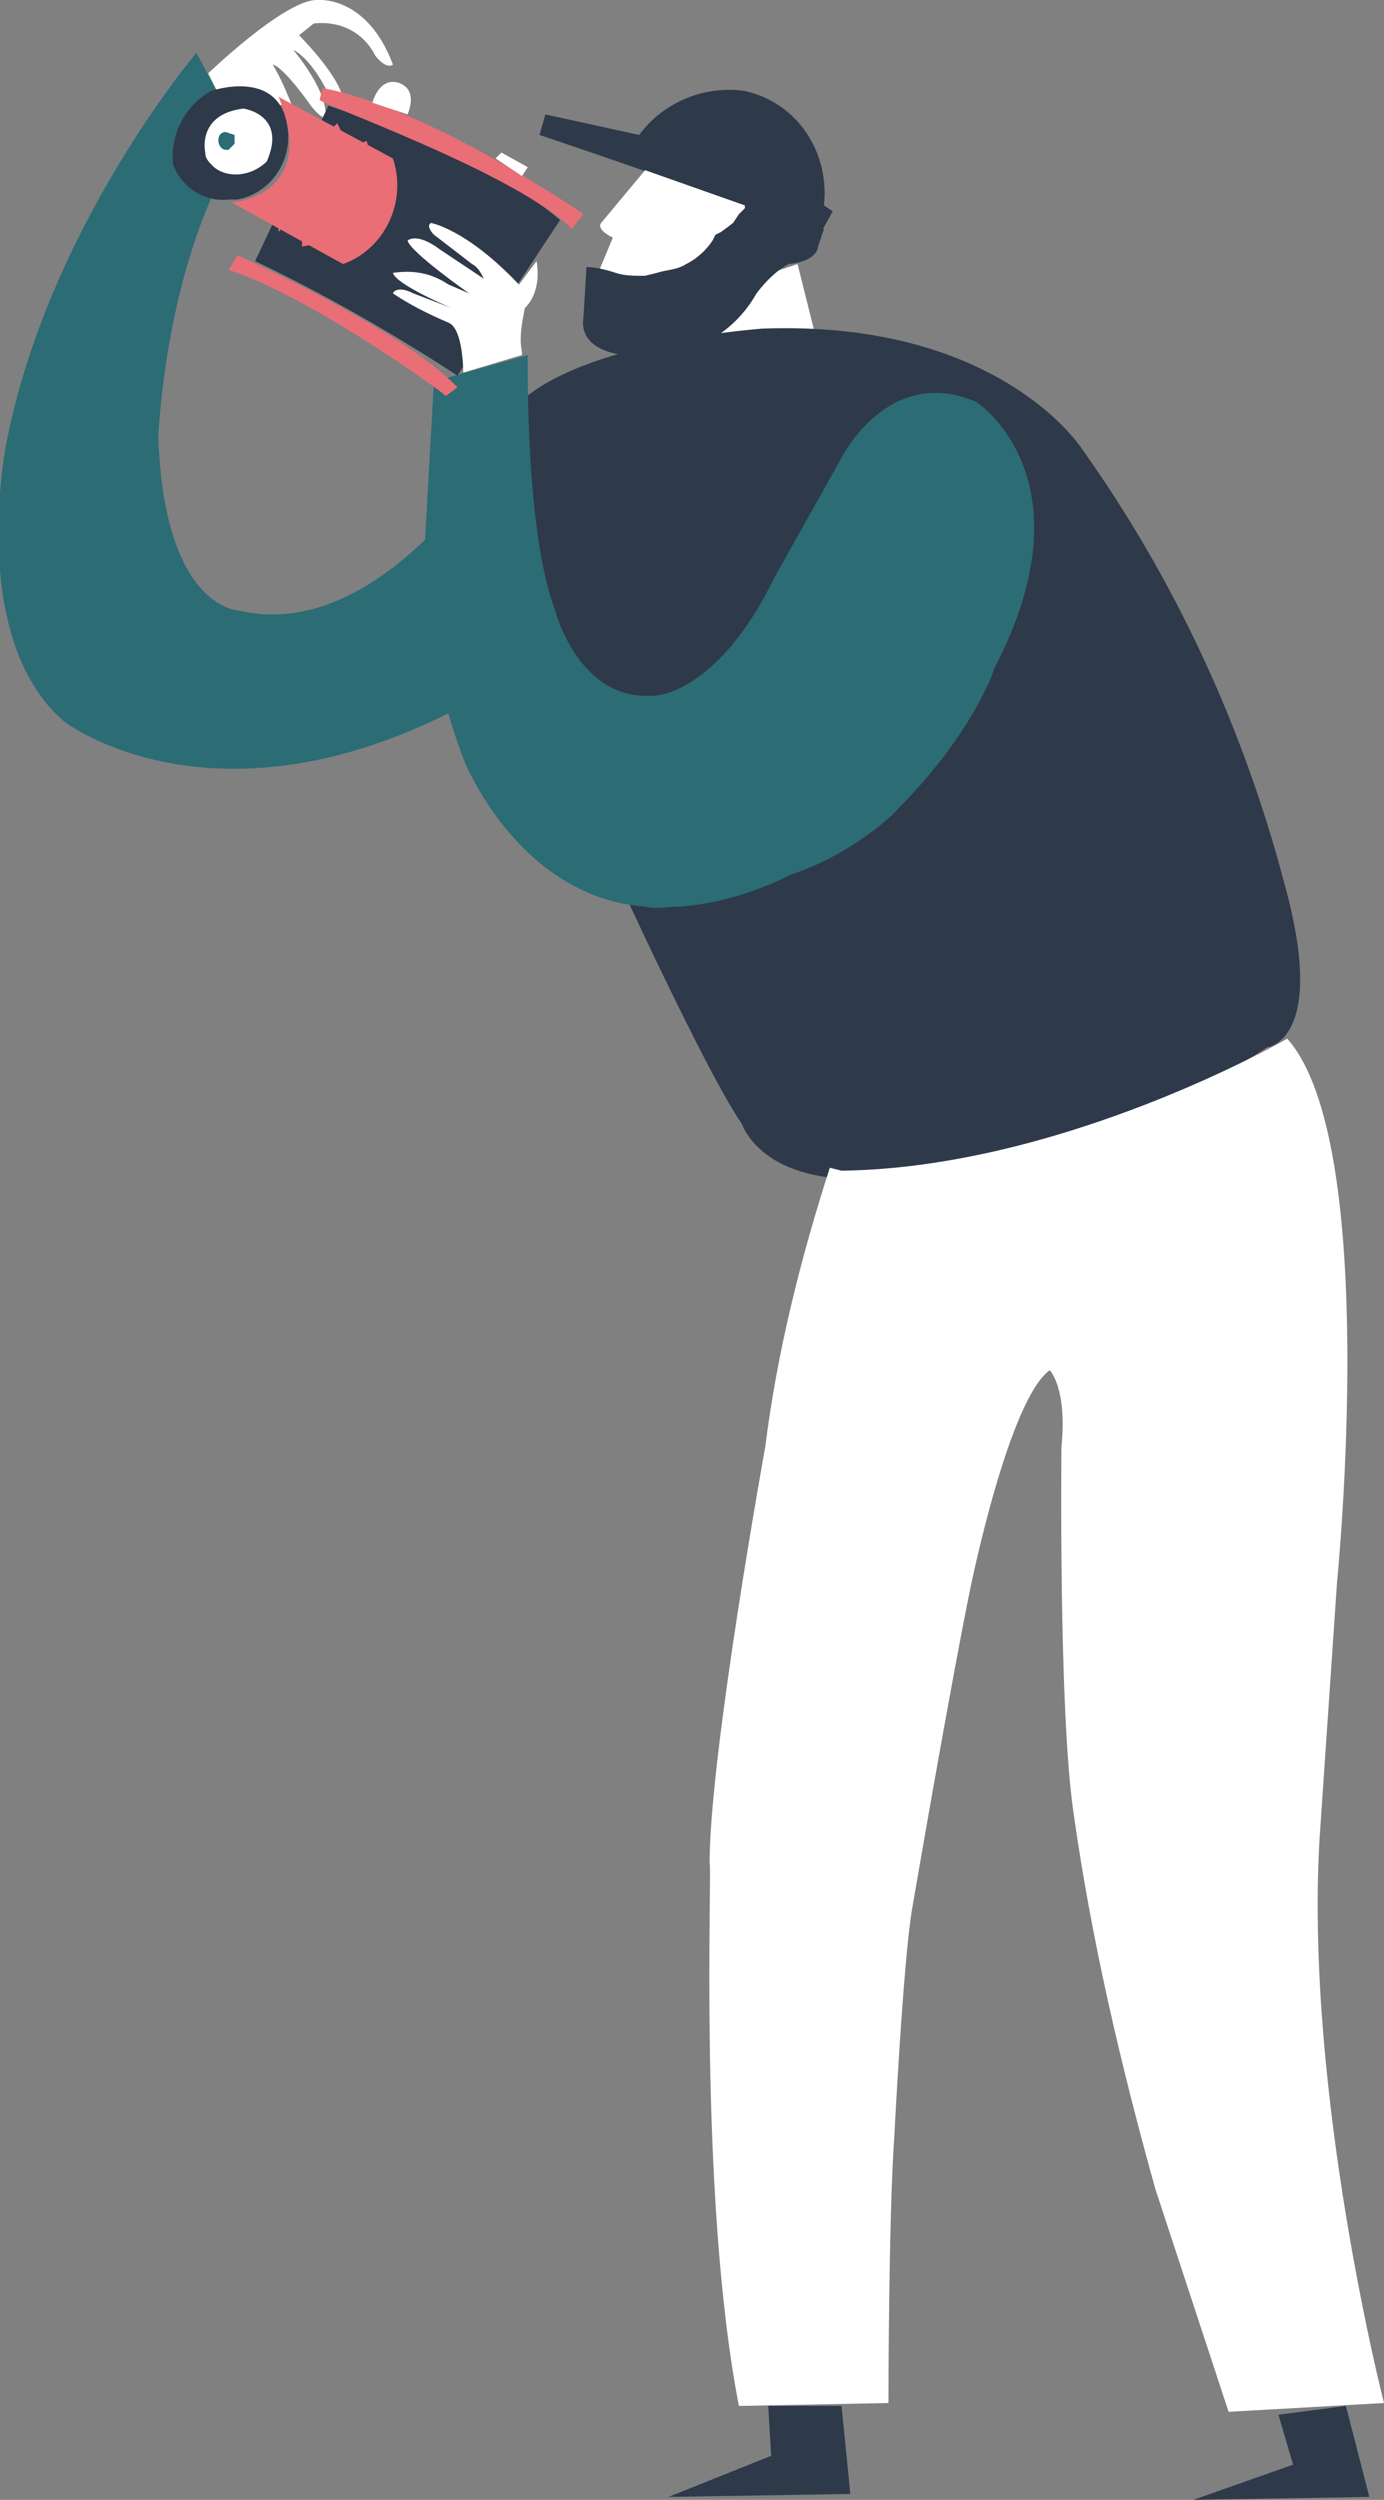
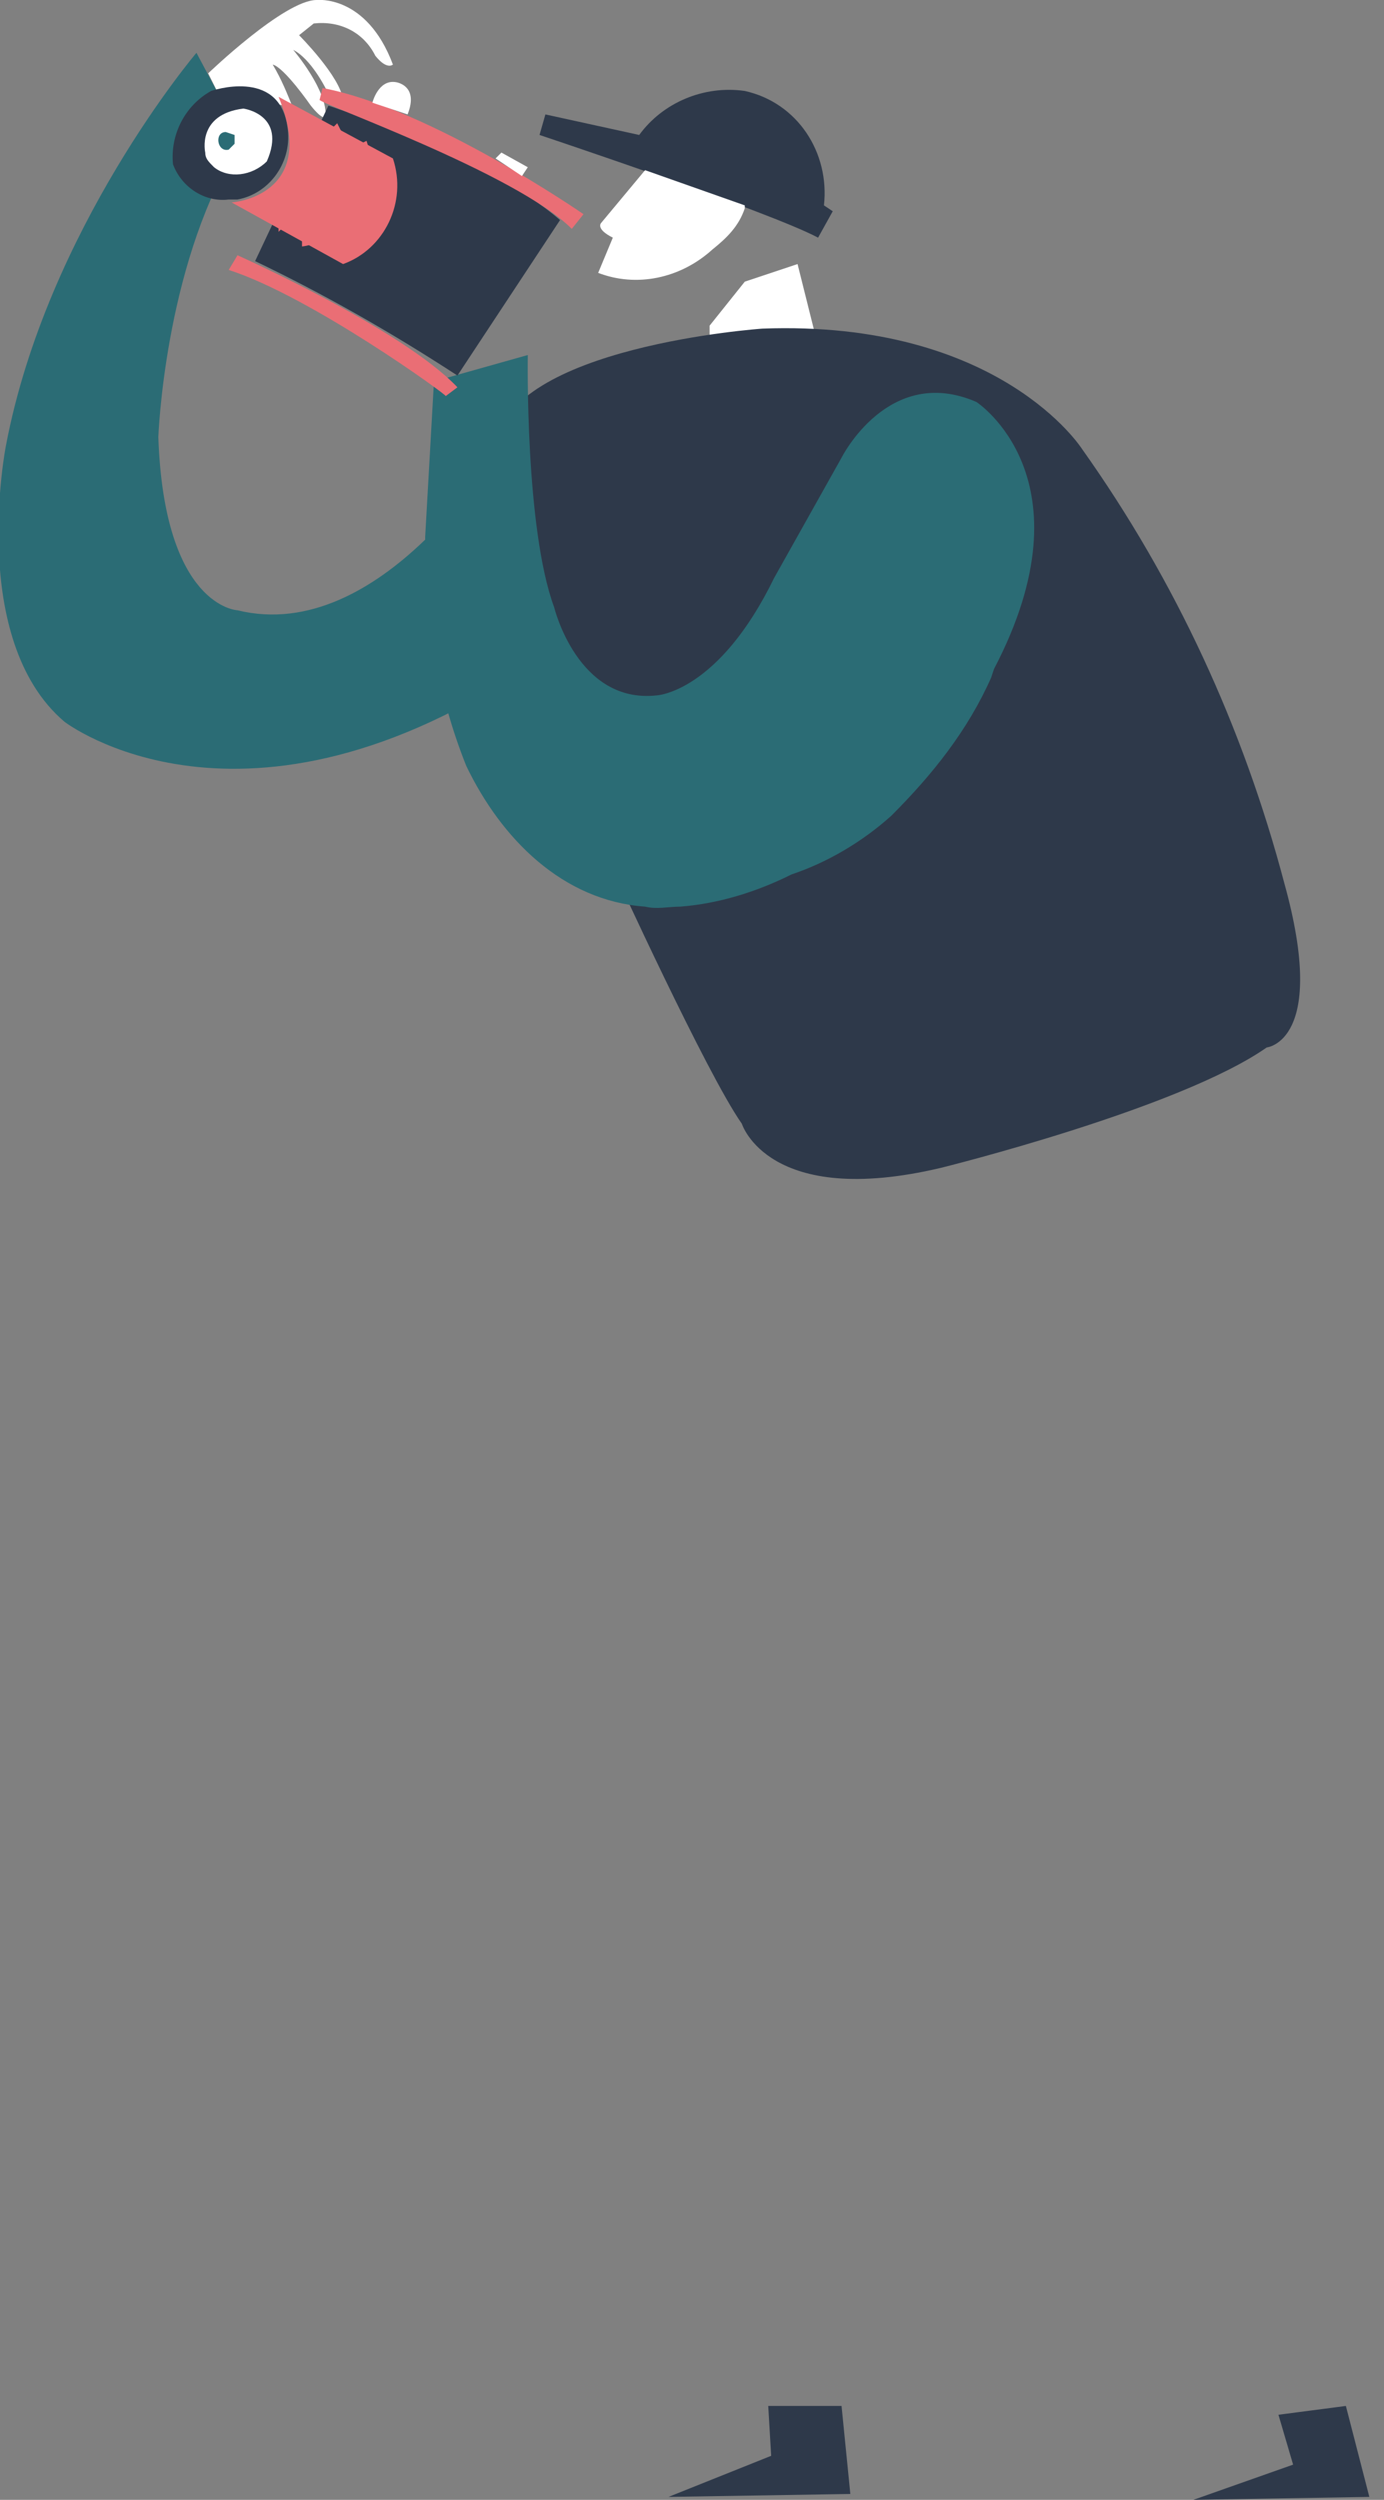
<svg xmlns="http://www.w3.org/2000/svg" xmlns:xlink="http://www.w3.org/1999/xlink" version="1.1" id="Groupe_13968" x="0px" y="0px" viewBox="0 0 47.2 85.2" style="enable-background:new 0 0 47.2 85.2;" xml:space="preserve">
  <rect x="0" y="0" width="47.2" height="85.2" fill="#808080" stroke="none" />
  <style type="text/css">
	.st0{fill:#FFFFFF;}
	.st1{clip-path:url(#SVGID_00000075163803988602958070000009310539533446714776_);}
	.st2{fill:#2E394A;}
	.st3{fill:#2B6C75;}
	.st4{fill:#EA6E75;}
</style>
  <path id="Tracé_32704" class="st0" d="M27.2,9l0.6,2.4l-3.6,0.5l0-0.8l1.2-1.5L27.2,9z" />
  <g id="Groupe_13967">
    <g>
      <defs>
        <rect id="SVGID_1_" x="0" y="0" width="47.2" height="85.2" />
      </defs>
      <clipPath id="SVGID_00000183959870610525505570000004505440102725732747_">
        <use xlink:href="#SVGID_1_" style="overflow:visible;" />
      </clipPath>
      <g id="Groupe_13966" style="clip-path:url(#SVGID_00000183959870610525505570000004505440102725732747_);">
        <path id="Tracé_32705" class="st2" d="M18.4,4.6c0,0,7.8,2.6,9.5,3.5l0.5-0.9L28.1,7c0.2-1.8-0.9-3.5-2.7-3.9     c-1.4-0.2-2.8,0.4-3.6,1.5l-3.2-0.7L18.4,4.6z" />
        <path id="Tracé_32706" class="st0" d="M22,5.8l-1.5,1.8c0,0-0.2,0.2,0.4,0.5l-0.5,1.2c1.3,0.5,2.8,0.2,3.9-0.8     c0.5-0.4,0.9-0.8,1.1-1.4V7L22,5.8z" />
-         <path id="Tracé_32707" class="st2" d="M28.1,7.8l-0.2,0.6c0,0,0,0.5-1,0.6c-0.4,0.2-0.8,0.6-1.1,1c-0.9,1.6-2.7,2.4-4.5,2.1     c0,0-1.6-0.1-1.4-1.3L20,9.1c0.3,0,0.7,0.1,1,0.2c0.3,0.1,0.6,0.1,1,0.1l0.4-0.1c0.3-0.1,0.7-0.1,1-0.3c0.4-0.2,0.7-0.5,0.9-0.8     l0.1-0.2l0.2-0.1L25,7.6l0.2-0.3l0.2-0.2L25.5,7l0.2-0.1l0.2,0.1l0.4,0.2c0.3,0.1,0.6,0.2,0.9,0.4C27.5,7.6,27.8,7.7,28.1,7.8" />
        <path id="Tracé_32708" class="st2" d="M20.9,29.6c0,0,3.2,7,4.4,8.7c0,0,0.9,2.9,6.8,1.5c0,0,8.1-2,11.1-4.1     c0,0,2.1-0.2,0.6-5.6c-1.4-5.3-3.7-10.3-6.9-14.8c0,0-2.8-4.4-10.9-4.1c0,0-8.7,0.6-9.1,4c0.1,2.6,0.5,5.1,1.2,7.6L20.9,29.6z" />
        <path id="Tracé_32709" class="st3" d="M14.8,13l3.2-0.9c0,0-0.1,5.9,0.9,8.6c0,0,0.8,3.3,3.5,3c0,0,2.1-0.1,4-4l2.3-4.1     c0,0,1.6-3.2,4.6-1.9c0,0,4,2.6,0.6,9.1l-0.1,0.3c-0.8,1.8-2,3.3-3.4,4.7c-1,0.9-2.2,1.6-3.4,2c-1.2,0.6-2.5,1-3.8,1.1     c-0.4,0-0.8,0.1-1.2,0c-2.8-0.2-4.9-2.3-6.1-4.8c-1-2.5-1.4-5.1-1.4-7.8L14.8,13z" />
        <path id="Tracé_32710" class="st3" d="M17,15.3c0,0-4,6.7-8.9,5.5c0,0-2.5-0.1-2.7-5.9c0,0,0.2-5.7,2.6-9.7l0.3-0.4L6.7,1.8     c0,0-5.1,6-6.5,13.4c0,0-1.3,6.6,2,9.4c0,0,6.1,4.7,16-2C18.2,22.6,16.9,17.3,17,15.3" />
-         <path id="Tracé_32711" class="st0" d="M25.2,82l5.1-0.1c0,0,0-6.2,0.2-9.1c0,0,0.3-5.9,0.6-7.7c0,0,1.3-7.6,2-11     c0,0,1.3-6.4,2.7-7.4c0,0,0.6,0.6,0.4,2.6c0,0-0.1,8.9,0.4,12.4c0.6,4.3,1.6,8.6,2.8,12.9l2.5,7.6l5.3-0.3c0,0-2.7-10.5-2.2-19.2     l0.6-8.8c0,0,1.5-14.9-1.7-18.5c0,0-7.6,4.4-15.2,4.5l-0.4-0.1c-1,3.1-1.8,6.3-2.2,9.5c0,0-1.9,10.5-1.9,14.2     C24.3,63.5,23.8,74.8,25.2,82" />
        <path id="Tracé_32712" class="st2" d="M22.8,85.1L29,85l-0.3-3l-2.5,0l0.1,1.7L22.8,85.1z" />
        <path id="Tracé_32713" class="st2" d="M40.7,85.2l6-0.1L45.9,82l-2.3,0.3l0.5,1.7L40.7,85.2z" />
        <path id="Tracé_32714" class="st0" d="M7.1,2.5c0,0,2.6-2.5,3.7-2.5c0,0,1.7-0.2,2.6,2.2c0,0-0.2,0.2-0.6-0.3     c-0.4-0.8-1.2-1.2-2.1-1.1l-0.5,0.4c0,0,1.4,1.4,1.5,2.2c0,0-0.3,0.1-0.6-0.4c0,0-0.5-1-1.1-1.3c0,0,1.2,1.4,1.1,2.3     c0,0-0.1,0.1-0.5-0.4c0,0-0.9-1.3-1.3-1.4c0.3,0.5,0.5,1,0.7,1.5c0,0-1.6-0.6-2.2,0.2L7.1,2.5z" />
        <path id="Tracé_32715" class="st2" d="M8.7,8.9l2.5-5.3c0,0,5.5,1.8,7.9,3.9l-3.5,5.3C13.3,11.3,11,10,8.7,8.9" />
        <path id="Tracé_32716" class="st4" d="M19.5,7.8l0.4-0.5c0,0-5.2-3.6-8.9-4.3l-0.1,0.4C10.8,3.5,17.6,5.9,19.5,7.8" />
        <path id="Tracé_32717" class="st4" d="M7.8,9.2l0.3-0.5c0,0,5.6,2.5,7.5,4.5l-0.4,0.3C15.3,13.5,10.6,10.1,7.8,9.2" />
        <path id="Tracé_32718" class="st0" d="M12.7,3.5c0,0,0.2-0.8,0.8-0.7c0,0,0.8,0.1,0.4,1.1" />
        <path id="Tracé_32719" class="st0" d="M16.9,5.4l0.2-0.2L18,5.7L17.8,6" />
        <path id="Tracé_32720" class="st2" d="M5.9,5.6c-0.1-1,0.4-2,1.3-2.5c0,0,2.3-0.8,2.6,1.2c0.2,1.2-0.6,2.3-1.7,2.5     c-0.1,0-0.2,0-0.3,0C7,6.9,6.2,6.4,5.9,5.6" />
        <path id="Tracé_32721" class="st0" d="M7,5.2c0,0-0.3-1.3,1.3-1.5c0,0,1.5,0.2,0.8,1.8C8.6,6,7.8,6.1,7.3,5.7     C7.1,5.5,7,5.4,7,5.2" />
        <path id="Tracé_32722" class="st3" d="M7.7,4.5C7.3,4.5,7.4,5.2,7.8,5.1L8,4.9L8,4.6L7.7,4.5z" />
        <path id="Tracé_32723" class="st4" d="M9.5,3.3l3.9,2.1c0.5,1.5-0.3,3.1-1.7,3.6L7.9,6.9C7.9,6.9,10.9,6.7,9.5,3.3" />
        <path id="Tracé_32724" class="st4" d="M9.5,7.9V7.7h0.2l0,0c0.8-0.1,1.5-0.6,1.9-1.2c0.2-0.6,0.2-1.3-0.2-1.9l-0.1-0.2l0.2-0.2     l0.1,0.2c0.4,0.6,0.5,1.4,0.2,2.1c-0.5,0.7-1.3,1.2-2.1,1.3l-0.1,0L9.5,7.9z" />
        <path id="Tracé_32725" class="st4" d="M10.3,8.4l0-0.3c0,0,1.7-0.3,2-1.5c0.2-0.5,0.2-1.1,0-1.7l0.2-0.1c0.2,0.6,0.2,1.3,0,1.9     C12.1,8.1,10.4,8.4,10.3,8.4" />
-         <path id="Tracé_32726" class="st0" d="M15.8,12.7c0,0,0-1.5-0.5-1.7c-0.7-0.3-1.3-0.6-1.9-1c0,0,0.1-0.3,0.7,0l1.3,0.5     c0,0-1.9-0.8-2-1.2c0.7-0.1,1.3,0,1.9,0.4L16,10c0,0-2-1.4-2.1-1.8c0,0,0.3-0.3,1.1,0.3l1.5,1c-0.1-0.2-0.2-0.4-0.4-0.5l-1.3-1     c0,0-0.3-0.3-0.1-0.4c0,0,1.2,0.2,3,2.1l0.6-0.8c0.1,0.6,0,1.2-0.4,1.6c-0.1,0.5-0.2,1-0.1,1.5l0,0.1L15.8,12.7z" />
      </g>
    </g>
  </g>
</svg>